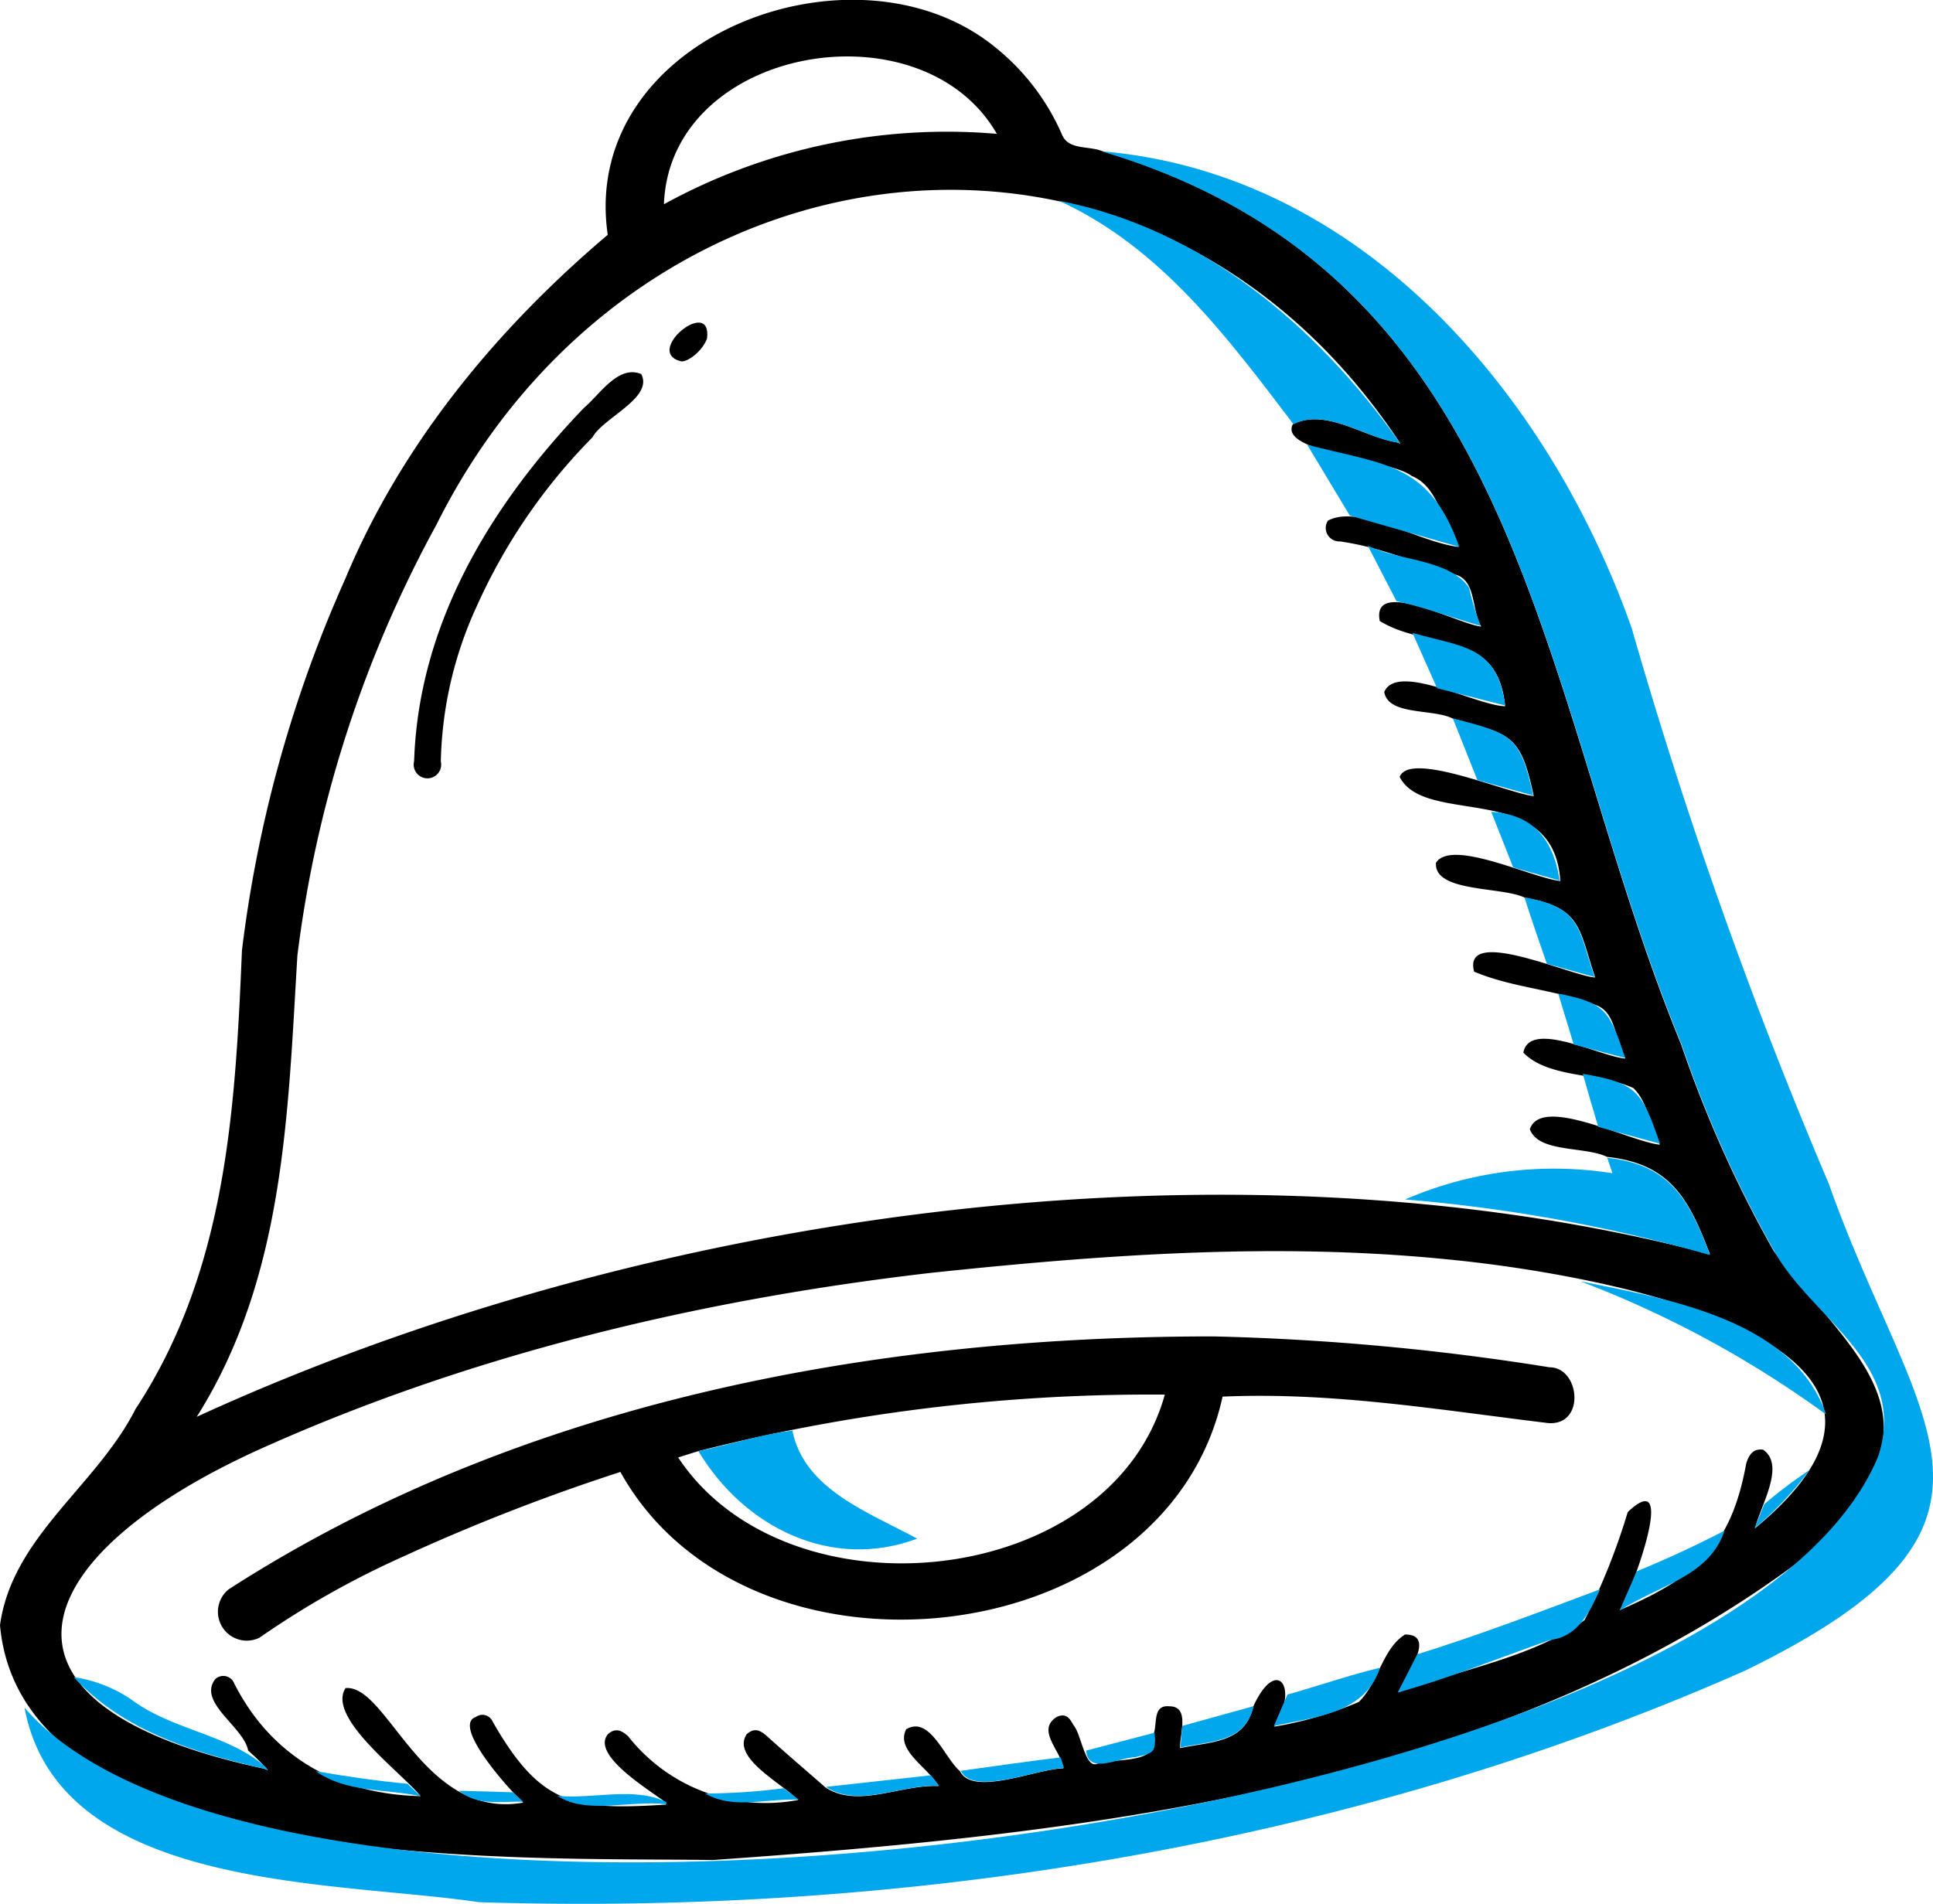
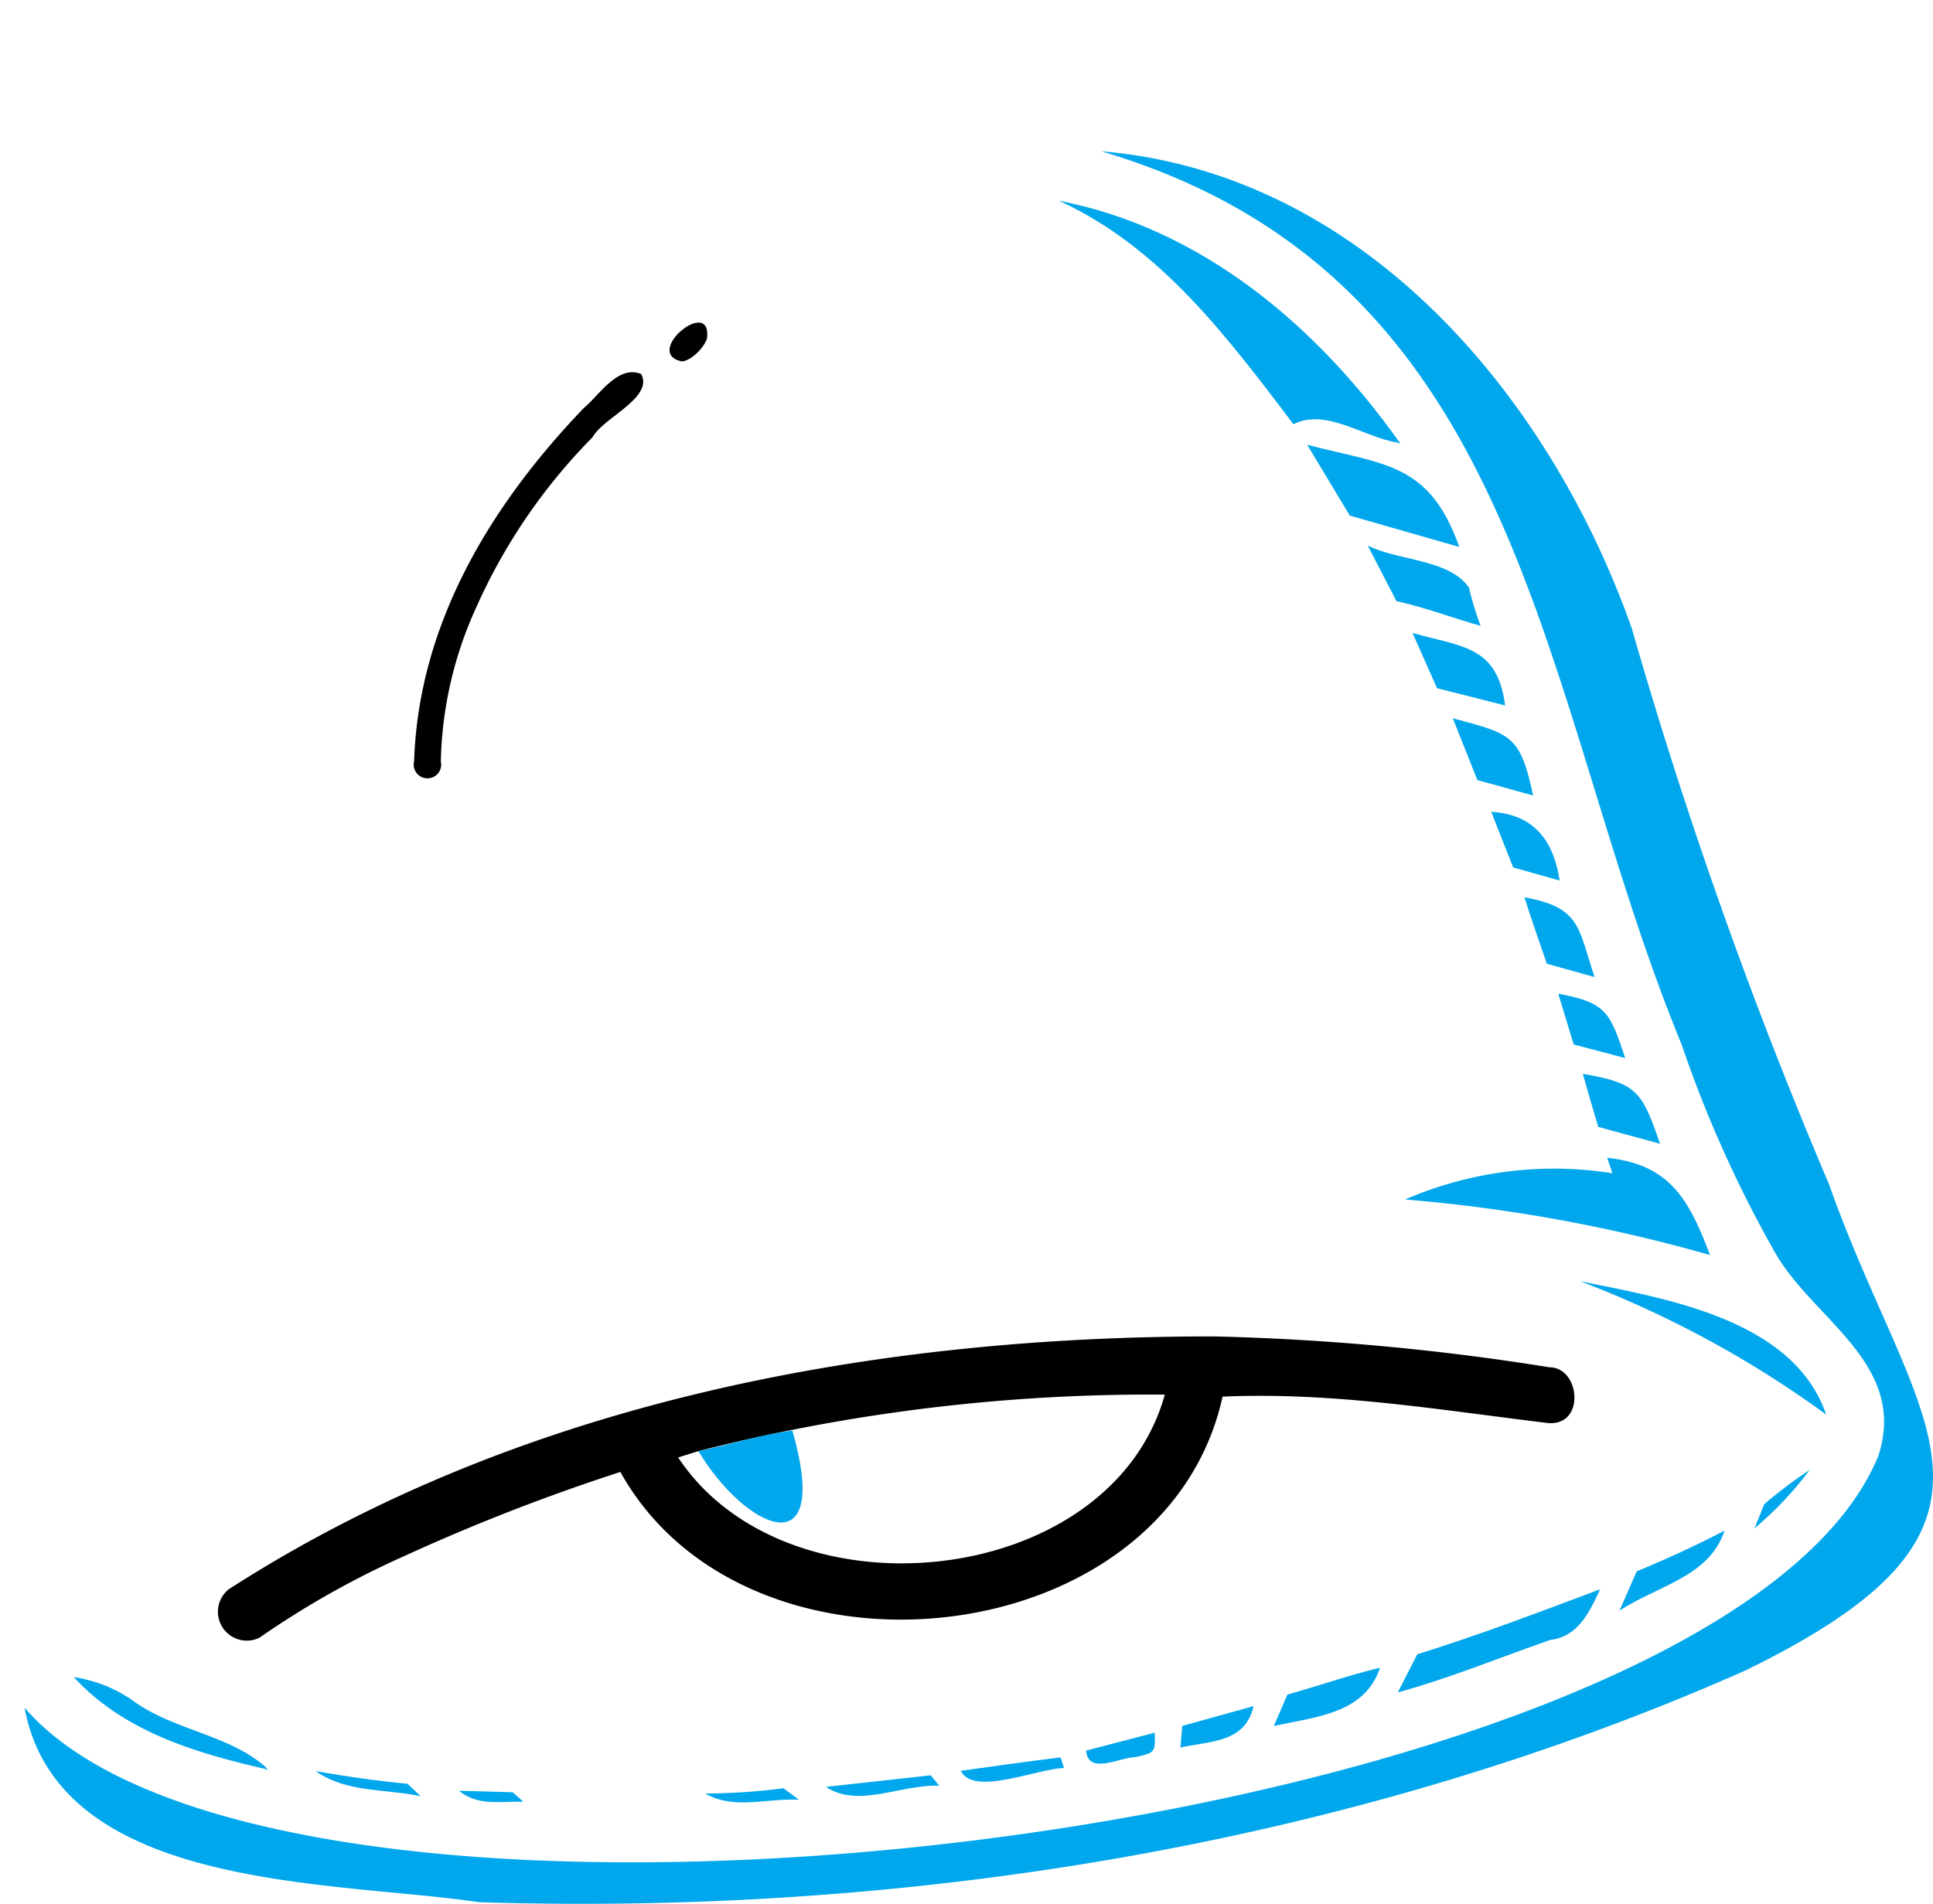
<svg xmlns="http://www.w3.org/2000/svg" viewBox="0 0 125.19 123.36">
-   <path d="M0,105.27c.8-5.75,6.25-9,8.78-14,5.87-8.93,6.46-19.38,6.89-29.71a83.57,83.57,0,0,1,6.69-24.06c3.67-8.81,9.88-16.26,17-22.29C37.5,2.43,55.28-4.31,64.38,3a14.88,14.88,0,0,1,4.4,5.72c.41,1,1.68.72,2.55,1.05C99,18,99.56,45,108.88,67.66a78.49,78.49,0,0,0,6,13.39c5.1,6.81,11.29,10.4,3.26,18.85-19.93,15.83-47.33,18.86-72,20.59C34,120.29,1.45,121.59,0,105.27Zm17.1,9.3.25.1a12.79,12.79,0,0,0-1.28-1.27c-.26-1.52-3.3-3.12-2.13-4.63a.76.76,0,0,1,1.23.28c2.41,4.76,6.75,7.19,12.07,7.3-1.26-1.55-6.1-5.09-4.86-7,2.73-.25,5,8.56,11.51,7.42-.81-.72-4.68-5-3.07-5.55a.72.72,0,0,1,1.08.29c3.12,5.47,5.28,5.76,11.22,5.39l0-.14c-1-.77-4.87-3.07-3.75-4.42.5-.46.93-.22,1.31.13a11.33,11.33,0,0,0,11,4.13c-1-1.06-4.34-2.74-3.32-4.26.51-.46.9-.25,1.35.16,1.23,1.11,2.49,2.18,3.73,3.27,2.1,1.41,4.89-.19,7.34-.07-.6-1.16-2.81-2.31-2.09-3.68,1.53-.92,2.49,1.88,3.48,2.71.83,1.68,5-.16,6.69-.18-.12-1.13-1.77-2.45-.44-3.32.62-.3.87.09,1.09.5.51.57.74,2.7,1.47,2.55,1.36-.47,4.22.12,3.75-2,.22-.68-.07-1.85,1-1.75,1.37,0,.65,1.85.7,2.71,2-.43,4.19-.31,4.73-2.68,1.51-3.33,3-1.25,1.36,1.29A24.06,24.06,0,0,0,88,110.25c1.26-1.21,1.53-3.47,3-4.37,2.09,0,0,2.71-.44,3.75,4-1.49,8.67-2.24,12.06-4.68a42.35,42.35,0,0,0,2.8-7c3.35-3.17.2,5.29-.5,6.34,4.93-2.12,7.19-4.1,8.17-9.47.18-.64.51-1,1.1-.91,1.45,1-.14,3.57-.53,5.09,14.89-12.25-10.81-16.53-19.71-17.4-11.18-1.15-22.48-.33-33.63.85-14.88,1.72-29.7,5.23-43.39,11.38C1.72,100.68-2.34,110.42,17.1,114.57ZM90.45,28.65l.25.09C74.4,4,41.07,8.33,28.26,34a78.17,78.17,0,0,0-9,27.9c-.62,10.26-.83,20.87-6.52,29.88,29-13.31,66.95-18.68,98-10.54-1.36-3.59-2.57-5.86-6.66-6.3-1.45-.7-4.43-.25-5-1.79.74-2.24,6.49.82,8.42,1-.67-1.28-.78-2.78-1.72-3.67-2.19-1-5.47-.61-7.12-2.29.4-2.19,5.06.29,6.62.38-.71-1.13-.58-3-1.92-3.46-2.54-1-5.43-1.12-7.89-2.17-.79-3,6.32.3,7.84.38-1.07-3.2-.88-4.52-4.54-5.16-1.42-.74-5.92-.33-5.77-2.27,1-1.59,6.26,1,8.05,1.18-.4-6.58-8.73-3.49-10.4-6.74.63-1.72,7,1.06,8.68,1.24-.84-4-1.47-4-5.2-5-1.25-.69-4.23-.18-4.48-1.75.86-1.94,5.94.88,7.83.93-.5-5.08-4.84-3.54-8.12-5.52-.56-2.88,5.06.2,6.57.36-.63-1.1-.33-2.9-1.58-3.34-2.53-.74-5-1.83-7.59-2.18A.87.87,0,0,1,86,33.73c2-1.1,5.9,1.4,8.47,1.7-1.1-1.56-1.28-3.89-3.05-4.6-1.37-1.09-8.64-1.51-7.69-3.35C85.88,26.42,88.29,28.3,90.45,28.65ZM43,13.23A38.08,38.08,0,0,1,64.56,8.67C59.68.17,43.38,3,43,13.23Z" />
  <path d="M1.59,110.62c17,19.7,110,8.28,120.06-16.31,1.95-6-4.29-8.85-6.74-13.26a78.49,78.49,0,0,1-6-13.39C99.57,45,99,18,71.33,9.8c16.88,1.41,29,15.75,34.35,30.9a311.15,311.15,0,0,0,12.77,36c5.59,15.85,14.1,22-5.43,31.52-25.54,11.31-54.23,15.88-82,15C21.53,121.81,3.8,122.53,1.59,110.62Z" style="fill:#00a7ec" />
  <path d="M83.77,27.48C79.51,21.87,75.16,16,68.57,13c9.24,1.79,16.65,8.06,22,15.56l-.12.1C88.29,28.3,85.88,26.42,83.77,27.48Z" style="fill:#00a7ec" />
  <path d="M91,77.7A24.29,24.29,0,0,1,104.43,76l-.34-1c4.09.44,5.3,2.72,6.66,6.3A102.36,102.36,0,0,0,91,77.7Z" style="fill:#00a7ec" />
  <path d="M87.42,33.4l-2.76-4.59c5,1.31,7.91,1.14,9.85,6.62Z" style="fill:#00a7ec" />
  <path d="M91.79,107.16c4-1.24,7.92-2.74,11.84-4.21-.69,1.5-1.44,3.08-3.23,3.28-3.29,1.15-6.52,2.48-9.87,3.4Z" style="fill:#00a7ec" />
  <path d="M118.27,91.63A68,68,0,0,0,102.35,83C108,84.14,116.15,85.48,118.27,91.63Z" style="fill:#00a7ec" />
  <path d="M90.44,38.94l-1.86-3.6c2,1,5.28.87,6.56,2.73a19.55,19.55,0,0,0,.75,2.47C94,40,92.32,39.36,90.44,38.94Z" style="fill:#00a7ec" />
  <path d="M93.07,44.58,91.48,41c3.23.92,5.49.82,6,4.7Z" style="fill:#00a7ec" />
  <path d="M4.78,108.64a9,9,0,0,1,3.71,1.44c2.65,2,6.3,2.25,8.72,4.39l-.11.1C12.62,113.54,8,112.15,4.78,108.64Z" style="fill:#00a7ec" />
  <path d="M95.68,50.53l-1.59-4c3.74,1,4.37,1.06,5.2,5Z" style="fill:#00a7ec" />
  <path d="M100.18,62.43c-.49-1.43-1-2.87-1.45-4.3,3.66.64,3.48,2,4.54,5.16Z" style="fill:#00a7ec" />
  <path d="M103.51,73c-.34-1.15-.68-2.29-1-3.44,3.52.6,3.84,1.15,5,4.53Z" style="fill:#00a7ec" />
  <path d="M83.38,109.77c2-.56,4-1.26,6-1.74-1,3-4.18,3.17-6.88,3.78Z" style="fill:#00a7ec" />
  <path d="M98,56.19l-1.42-3.6c2.57.15,4,1.62,4.43,4.45Z" style="fill:#00a7ec" />
  <path d="M106,101.79c1.93-.8,3.83-1.67,5.69-2.64-1,3-4.28,3.54-6.8,5.18Z" style="fill:#00a7ec" />
  <path d="M101.92,67.66l-1-3.29c3.15.58,3.35,1.24,4.34,4.17Z" style="fill:#00a7ec" />
  <path d="M76.57,111.8l4.62-1.28c-.55,2.37-2.75,2.25-4.74,2.68Z" style="fill:#00a7ec" />
  <path d="M62.22,114.71c2.16-.3,4.31-.61,6.47-.87l.22.69C67.22,114.55,63.05,116.39,62.22,114.71Z" style="fill:#00a7ec" />
  <path d="M53.49,115.75l6.79-.75.55.68C58.39,115.56,55.59,117.16,53.49,115.75Z" style="fill:#00a7ec" />
  <path d="M70.34,113.4l4.44-1.16c.07,1.27,0,1.31-1.24,1.58C72.47,113.85,70.48,115,70.34,113.4Z" style="fill:#00a7ec" />
-   <path d="M36.1,116.33c2.31.23,5-.62,7.06.41l0,.14C40.85,116.58,38,117.58,36.1,116.33Z" style="fill:#00a7ec" />
  <path d="M20.44,114.73c2,.35,3.95.63,5.95.82l.85.8C24.75,115.85,22.46,116.13,20.44,114.73Z" style="fill:#00a7ec" />
  <path d="M45.67,116.18a40.73,40.73,0,0,0,5.07-.34l1,.74C49.53,116.49,47.54,117.24,45.67,116.18Z" style="fill:#00a7ec" />
  <path d="M114.26,97.44a29.8,29.8,0,0,1,2.94-2.22A22.18,22.18,0,0,1,113.63,99Z" style="fill:#00a7ec" />
  <path d="M29.72,116l3.48.1.69.61C32.34,116.68,30.94,117,29.72,116Z" style="fill:#00a7ec" />
  <path d="M17.21,114.47l.14.2-.25-.1Z" style="fill:#00a7ec" />
  <path d="M90.57,28.55l.13.19-.25-.09Z" style="fill:#00a7ec" />
  <path d="M117.24,95.18l.24-.38Z" style="fill:#00a7ec" />
  <path d="M26.82,49.31c.29-8.94,5-16.64,11-22.89,1-.83,2.21-2.81,3.71-2.19.8,1.55-2.44,2.8-3.16,4.1a37.21,37.21,0,0,0-7.52,11,25.21,25.21,0,0,0-2.3,10A.89.89,0,1,1,26.82,49.31Z" />
  <path d="M44.13,23.41c-2.52-.59,2-4.27,1.66-1.48C45.53,22.67,44.62,23.43,44.13,23.41Z" />
  <path d="M79.18,90.47c-3.7,16.81-30.82,19.62-39,4.88a129.5,129.5,0,0,0-14,5.45,57.31,57.31,0,0,0-9.38,5.29,1.87,1.87,0,0,1-2-3.13c18.81-12.13,41.69-16.4,63.8-16.39a160.32,160.32,0,0,1,21.75,2c2,0,2.35,3.84-.12,3.61C93.16,91.32,86.29,90.16,79.18,90.47ZM45.23,94l-1.31.41c7.07,10.69,28,8.55,31.52-4.07A118.88,118.88,0,0,0,45.23,94Z" />
-   <path d="M51.32,92.67c.76,3.83,5,5.32,8.08,7C53.9,101.74,48.23,99,45.23,94,47.26,93.58,49.28,92.92,51.32,92.67Z" style="fill:#00a7ec" />
+   <path d="M51.32,92.67C53.9,101.74,48.23,99,45.23,94,47.26,93.58,49.28,92.92,51.32,92.67Z" style="fill:#00a7ec" />
</svg>